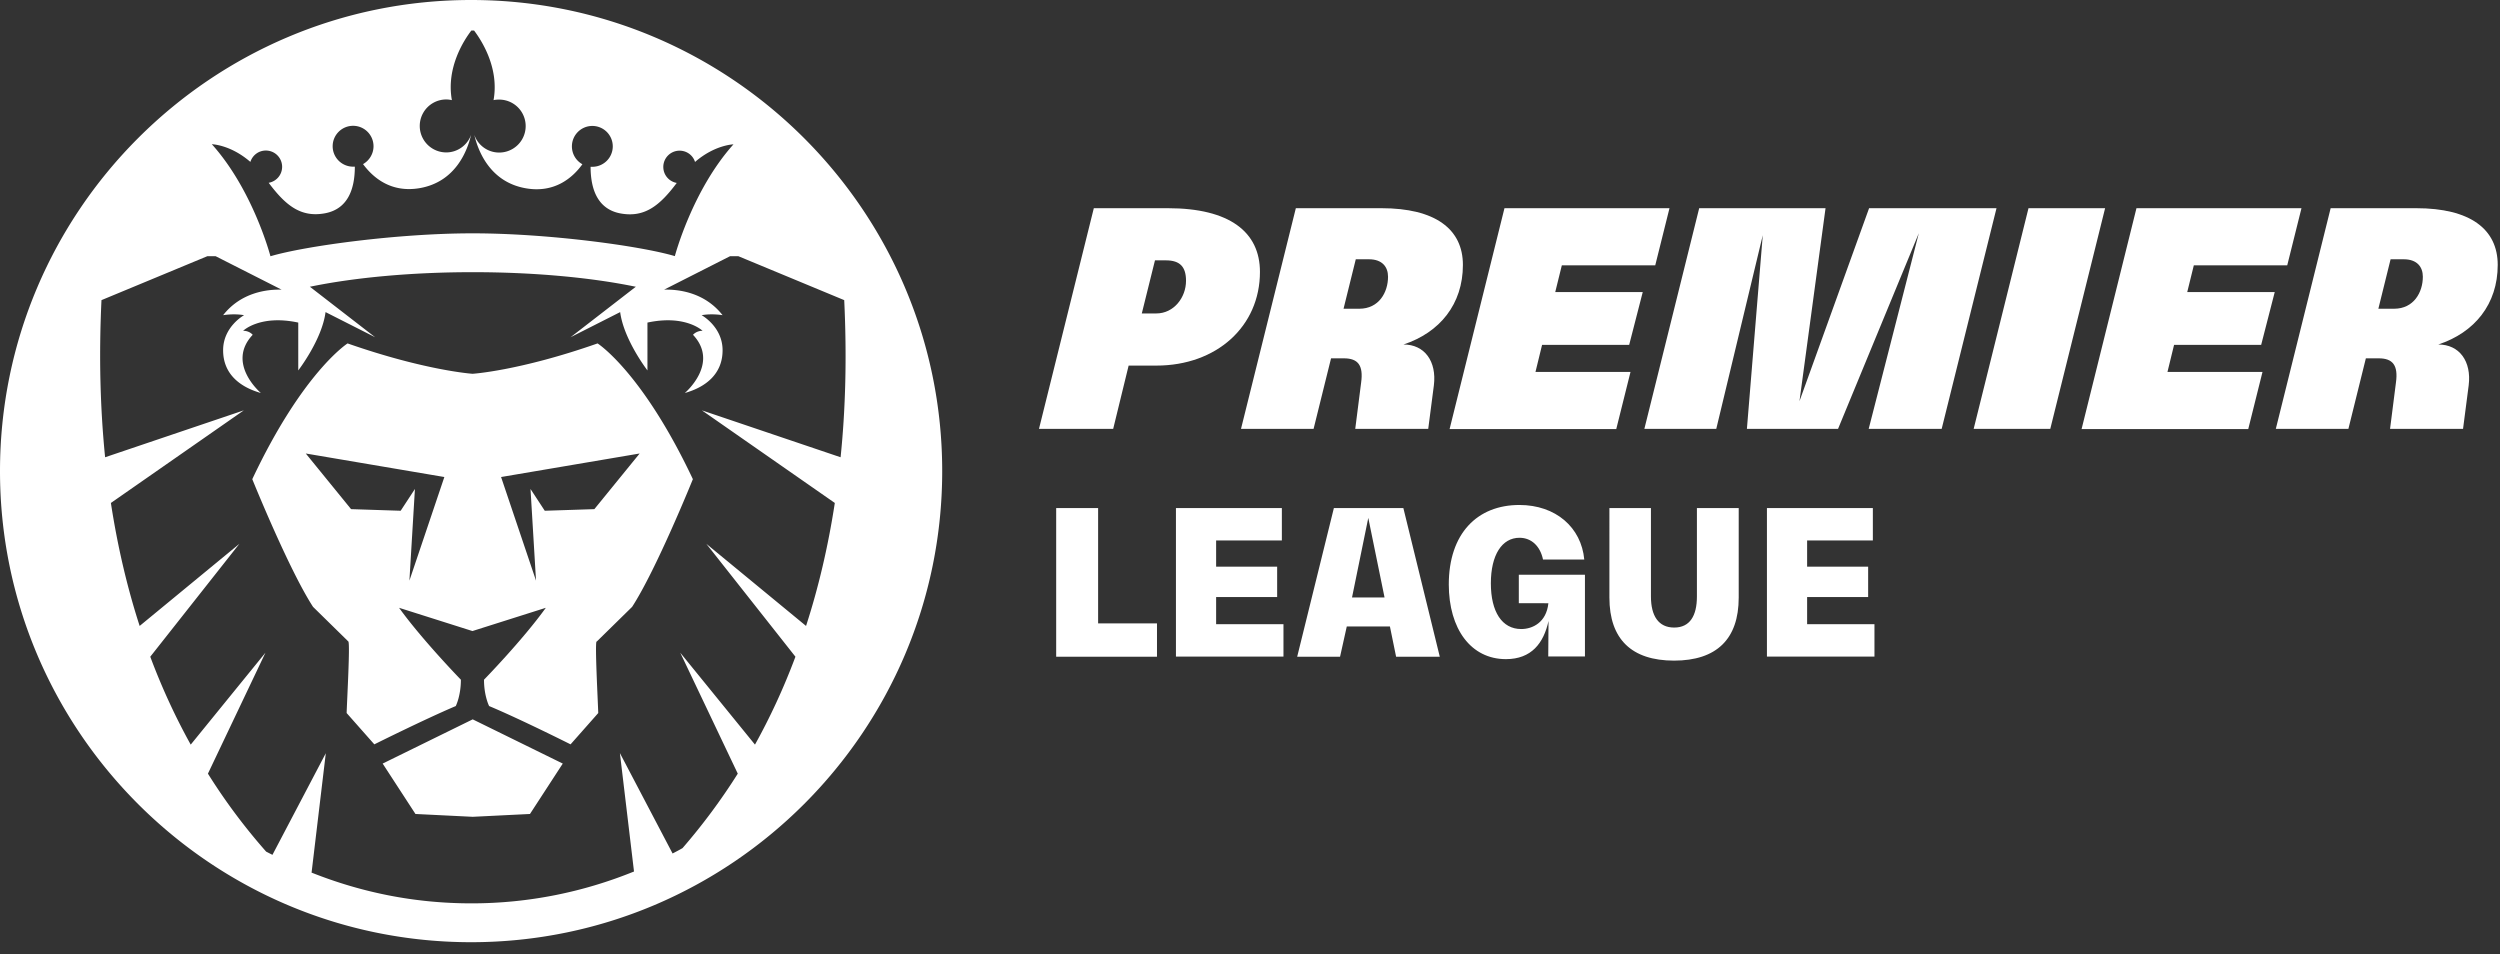
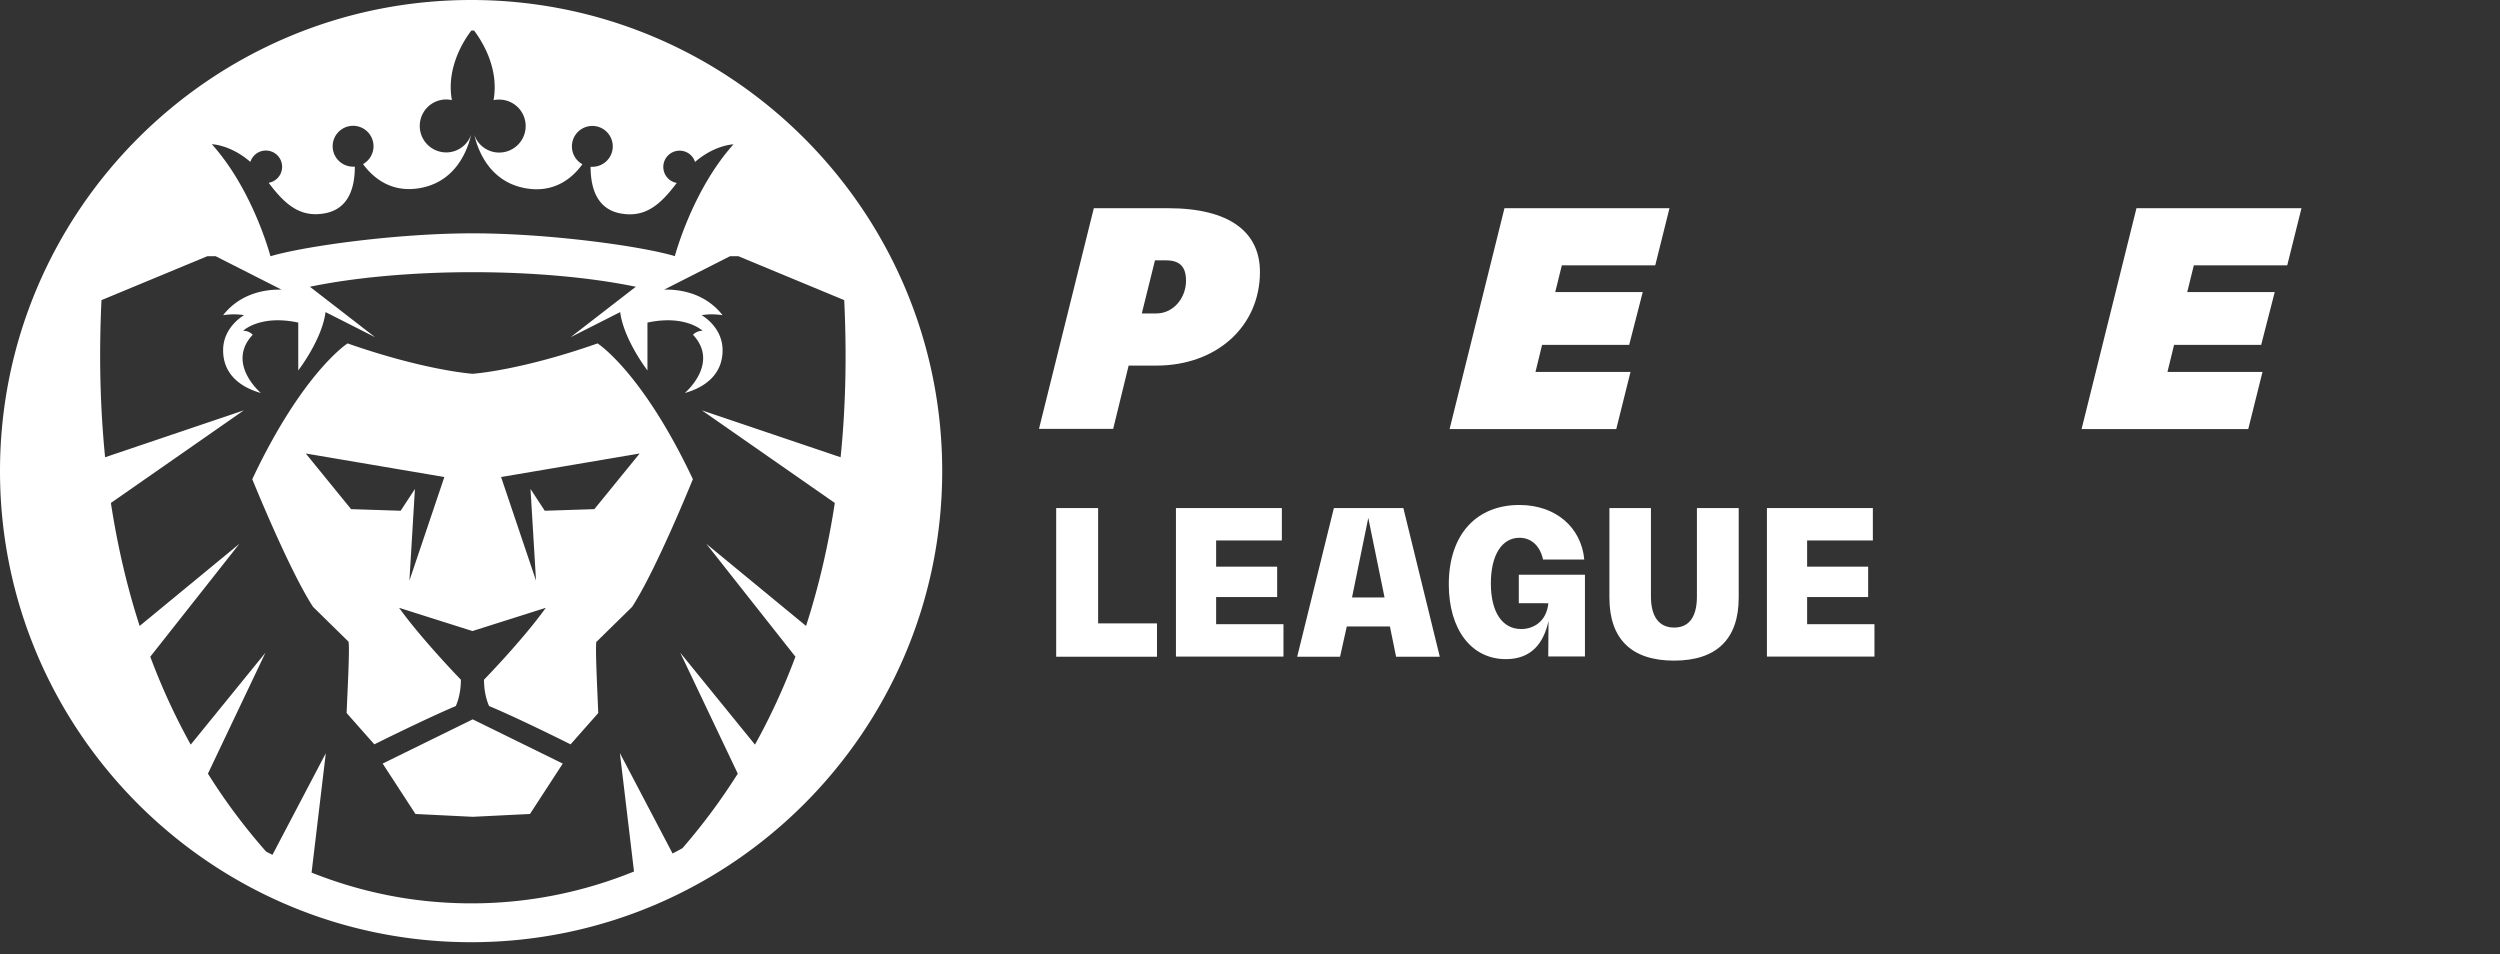
<svg xmlns="http://www.w3.org/2000/svg" width="186" height="71" fill="none">
  <rect width="100%" height="100%" fill="#333333" stroke="none" />
  <g fill="#fff">
    <path d="M81.37 15.49h5.52c4.59 0 6.85 1.77 6.85 4.74 0 4.05-3.22 6.97-7.71 6.97h-2.06l-1.15 4.71H77.3l4.08-16.42h-.01zm4.66 7.83c1.3 0 2.21-1.18 2.21-2.43 0-1.03-.44-1.52-1.5-1.52h-.81l-.98 3.95h1.08z" />
    <use href="#B" />
    <use href="#C" />
-     <path d="M126.42 15.49h9.4l-1.94 14.36 5.18-14.36h9.48l-4.08 16.42h-5.43l3.73-14.56-6.01 14.56h-6.78l1.18-14.41-3.46 14.41h-5.35l4.08-16.42zm24.5 0h5.7l-4.08 16.42h-5.7l4.08-16.42z" />
    <use href="#C" x="47.02" />
    <use href="#B" x="76.99" />
    <path d="M78.58 37.8h3.12v8.58h4.38v2.48h-7.5V37.8z" />
    <use href="#D" />
    <path d="M99.24 37.8h5.17l2.71 11.06h-3.25l-.46-2.25h-3.21l-.5 2.25h-3.19l2.73-11.06zm3.77 6.65l-1.21-5.92-1.21 5.92H103h.01zm4.78-.96c0-3.8 2.12-5.92 5.25-5.92 2.71 0 4.61 1.67 4.83 4.06h-3.07c-.2-.97-.84-1.62-1.75-1.62-1.3 0-2.13 1.27-2.13 3.39s.83 3.4 2.26 3.4c.83 0 1.87-.48 2.02-1.92H113v-2.12h4.92v6.08h-2.73l.02-2.64c-.36 1.65-1.27 2.84-3.17 2.84-2.59 0-4.25-2.23-4.25-5.57v.02zm11.95.97V37.8h3.09v6.58c0 1.44.56 2.31 1.73 2.31s1.69-.88 1.69-2.31V37.8h3.11v6.66c0 3.09-1.65 4.69-4.81 4.69s-4.81-1.6-4.81-4.69z" />
    <use href="#D" x="43.97" />
    <path d="M35.05 0C15.72 0 0 15.72 0 35.05S15.72 70.1 35.05 70.1 70.1 54.38 70.1 35.05 54.38 0 35.05 0zM18.63 12.04c.16-.49.61-.84 1.15-.84a1.21 1.21 0 0 1 1.21 1.21c0 .6-.43 1.09-1 1.19 1.25 1.67 2.38 2.6 4.18 2.27 1.69-.31 2.23-1.77 2.23-3.47h-.13a1.52 1.52 0 1 1 1.52-1.52c0 .57-.32 1.07-.78 1.33.74 1 2.07 2.15 4.2 1.79 2.7-.46 3.57-2.81 3.84-3.97-.27.76-1 1.31-1.85 1.31a1.97 1.97 0 0 1 0-3.94c.14 0 .28.02.42.05-.44-2.43.92-4.49 1.45-5.18h.1.1c.52.69 1.89 2.75 1.45 5.18.13-.03.27-.04.42-.04a1.97 1.97 0 1 1 0 3.94c-.86 0-1.58-.55-1.85-1.31.27 1.16 1.15 3.51 3.84 3.97 2.13.37 3.47-.78 4.2-1.79-.47-.26-.78-.76-.78-1.33a1.52 1.52 0 1 1 1.52 1.52h-.13c0 1.69.54 3.16 2.23 3.47 1.8.33 2.93-.6 4.18-2.27-.57-.1-1-.59-1-1.19a1.21 1.21 0 0 1 1.21-1.21c.54 0 1 .35 1.15.84 1.48-1.28 2.86-1.31 2.86-1.31-3.07 3.42-4.36 8.31-4.36 8.31h-.02c-2.57-.76-9.45-1.69-15.01-1.69h-.03c-5.56 0-12.44.94-15.01 1.7h-.02s-1.28-4.9-4.36-8.33c0 0 1.38.03 2.86 1.31h.01zm4.55 52.89l1.06-8.89-3.97 7.56-.47-.24c-1.49-1.69-2.96-3.61-4.33-5.8l4.28-9-5.56 6.84c-1.1-1.98-2.12-4.16-3.01-6.54l6.63-8.4-7.42 6.11c-.9-2.78-1.63-5.83-2.14-9.15l9.89-6.89-10.32 3.49c-.36-3.59-.47-7.48-.27-11.69l7.88-3.27h.61l4.91 2.49c-1.08-.03-3.02.2-4.35 1.9 0 0 .78-.14 1.56 0 0 0-1.56.85-1.56 2.61s1.25 2.74 2.81 3.18c0 0-2.61-2.2-.61-4.33 0 0-.23-.3-.71-.3 0 0 1.25-1.22 4.1-.61v3.56s1.77-2.29 2.03-4.34l3.69 1.87-4.86-3.76h.03c3.38-.7 7.68-1.08 12.09-1.08 4.43 0 8.72.38 12.11 1.08h.03l-4.86 3.76 3.69-1.87c.27 2.06 2.03 4.34 2.03 4.34V24c2.84-.61 4.1.61 4.1.61-.47 0-.71.3-.71.3 2 2.13-.61 4.33-.61 4.33 1.56-.44 2.81-1.42 2.81-3.18s-1.56-2.61-1.56-2.61c.78-.14 1.56 0 1.56 0-1.33-1.7-3.27-1.93-4.35-1.9l4.91-2.49h.61l7.88 3.27c.2 4.21.1 8.1-.27 11.69l-10.32-3.49 9.89 6.89c-.51 3.33-1.24 6.37-2.14 9.15l-7.42-6.11 6.63 8.4c-.89 2.38-1.91 4.56-3.01 6.54l-5.56-6.84 4.28 9a45.54 45.54 0 0 1-4.11 5.54c-.24.14-.49.27-.74.4l-3.92-7.47 1.05 8.81c-3.74 1.52-7.82 2.37-12.09 2.37s-8.2-.82-11.88-2.28h-.02zm5.29-8.12l2.44 3.75 4.26.21 4.26-.21 2.44-3.75-6.7-3.29-6.7 3.29zm15.93-9.08l2.63-2.58c1.81-2.79 4.52-9.5 4.52-9.5-3.77-7.99-7.09-10.1-7.09-10.1-5.81 2.04-9.3 2.26-9.3 2.26s-3.49-.23-9.3-2.26c0 0-3.32 2.11-7.09 10.1 0 0 2.71 6.71 4.52 9.5l2.63 2.58c.13.21-.09 4.16-.13 5.32l2.06 2.33s3.73-1.86 6.06-2.85c0 0 .38-.75.38-1.96 0 0-2.86-2.94-4.6-5.35l5.46 1.73 5.46-1.73c-1.73 2.41-4.6 5.35-4.6 5.35 0 1.21.38 1.96.38 1.96 2.34.98 6.06 2.85 6.06 2.85l2.06-2.33c-.04-1.15-.25-5.1-.13-5.32h.02zM30.46 43.2l.41-6.82L29.81 38l-3.69-.12-3.37-4.14 10.31 1.75-2.6 7.71zM40.53 38l-1.06-1.62.41 6.82-2.6-7.71 10.31-1.75-3.37 4.14-3.69.12z" />
  </g>
  <defs>
-     <path id="B" d="M96.42 15.49h6.36c4 0 6.06 1.55 6.06 4.22 0 2.92-1.72 5.03-4.42 5.92 1.57 0 2.48 1.25 2.26 3.04l-.42 3.24h-5.43l.44-3.46c.17-1.25-.22-1.79-1.28-1.79h-.96l-1.3 5.25h-5.4l4.08-16.42h.01zm4.71 7.48c1.47 0 2.14-1.23 2.14-2.38 0-.74-.44-1.3-1.42-1.3h-.98l-.91 3.68h1.18-.01z" />
    <path id="C" d="M111.93 15.49h12.28l-1.06 4.25h-6.95l-.49 1.99h6.51l-1.01 3.93h-6.48l-.49 2.01h7.07l-1.06 4.25h-12.4l4.08-16.42v-.01z" />
    <path id="D" d="M87.49 37.8h7.88v2.41h-4.89v1.95h4.54v2.26h-4.54v2.02h5.01v2.41h-8V37.79v.01z" />
  </defs>
</svg>